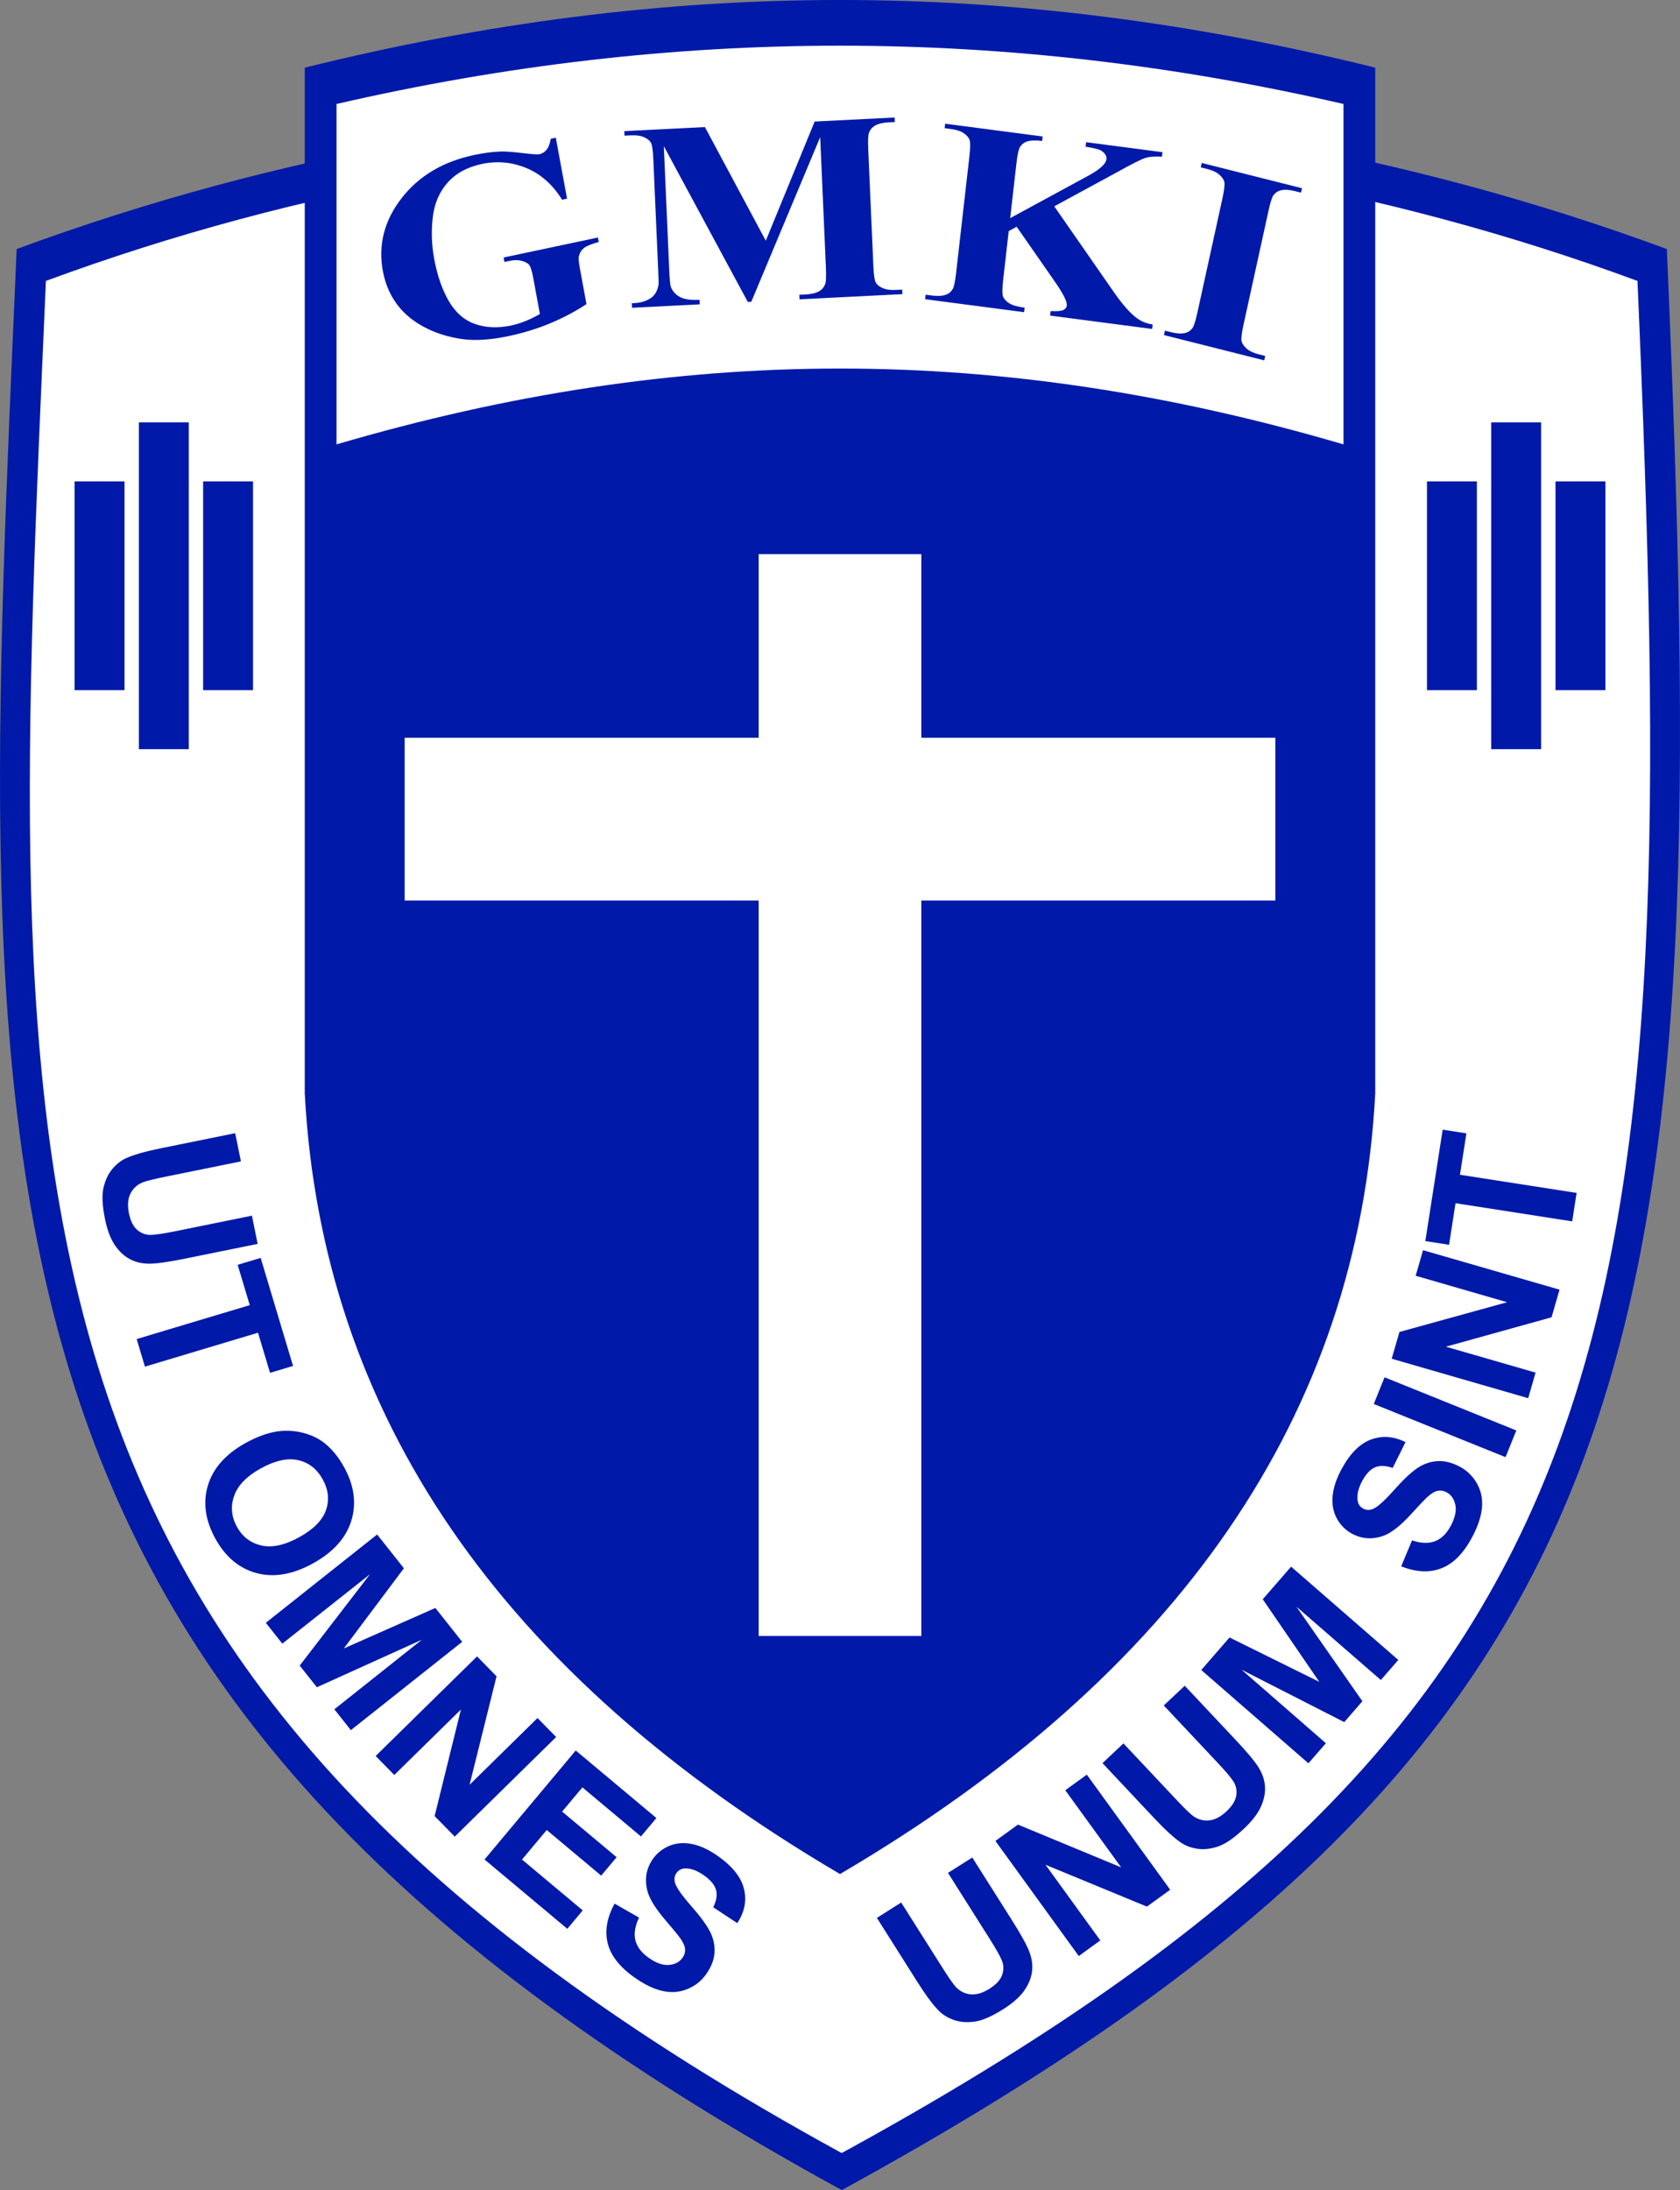
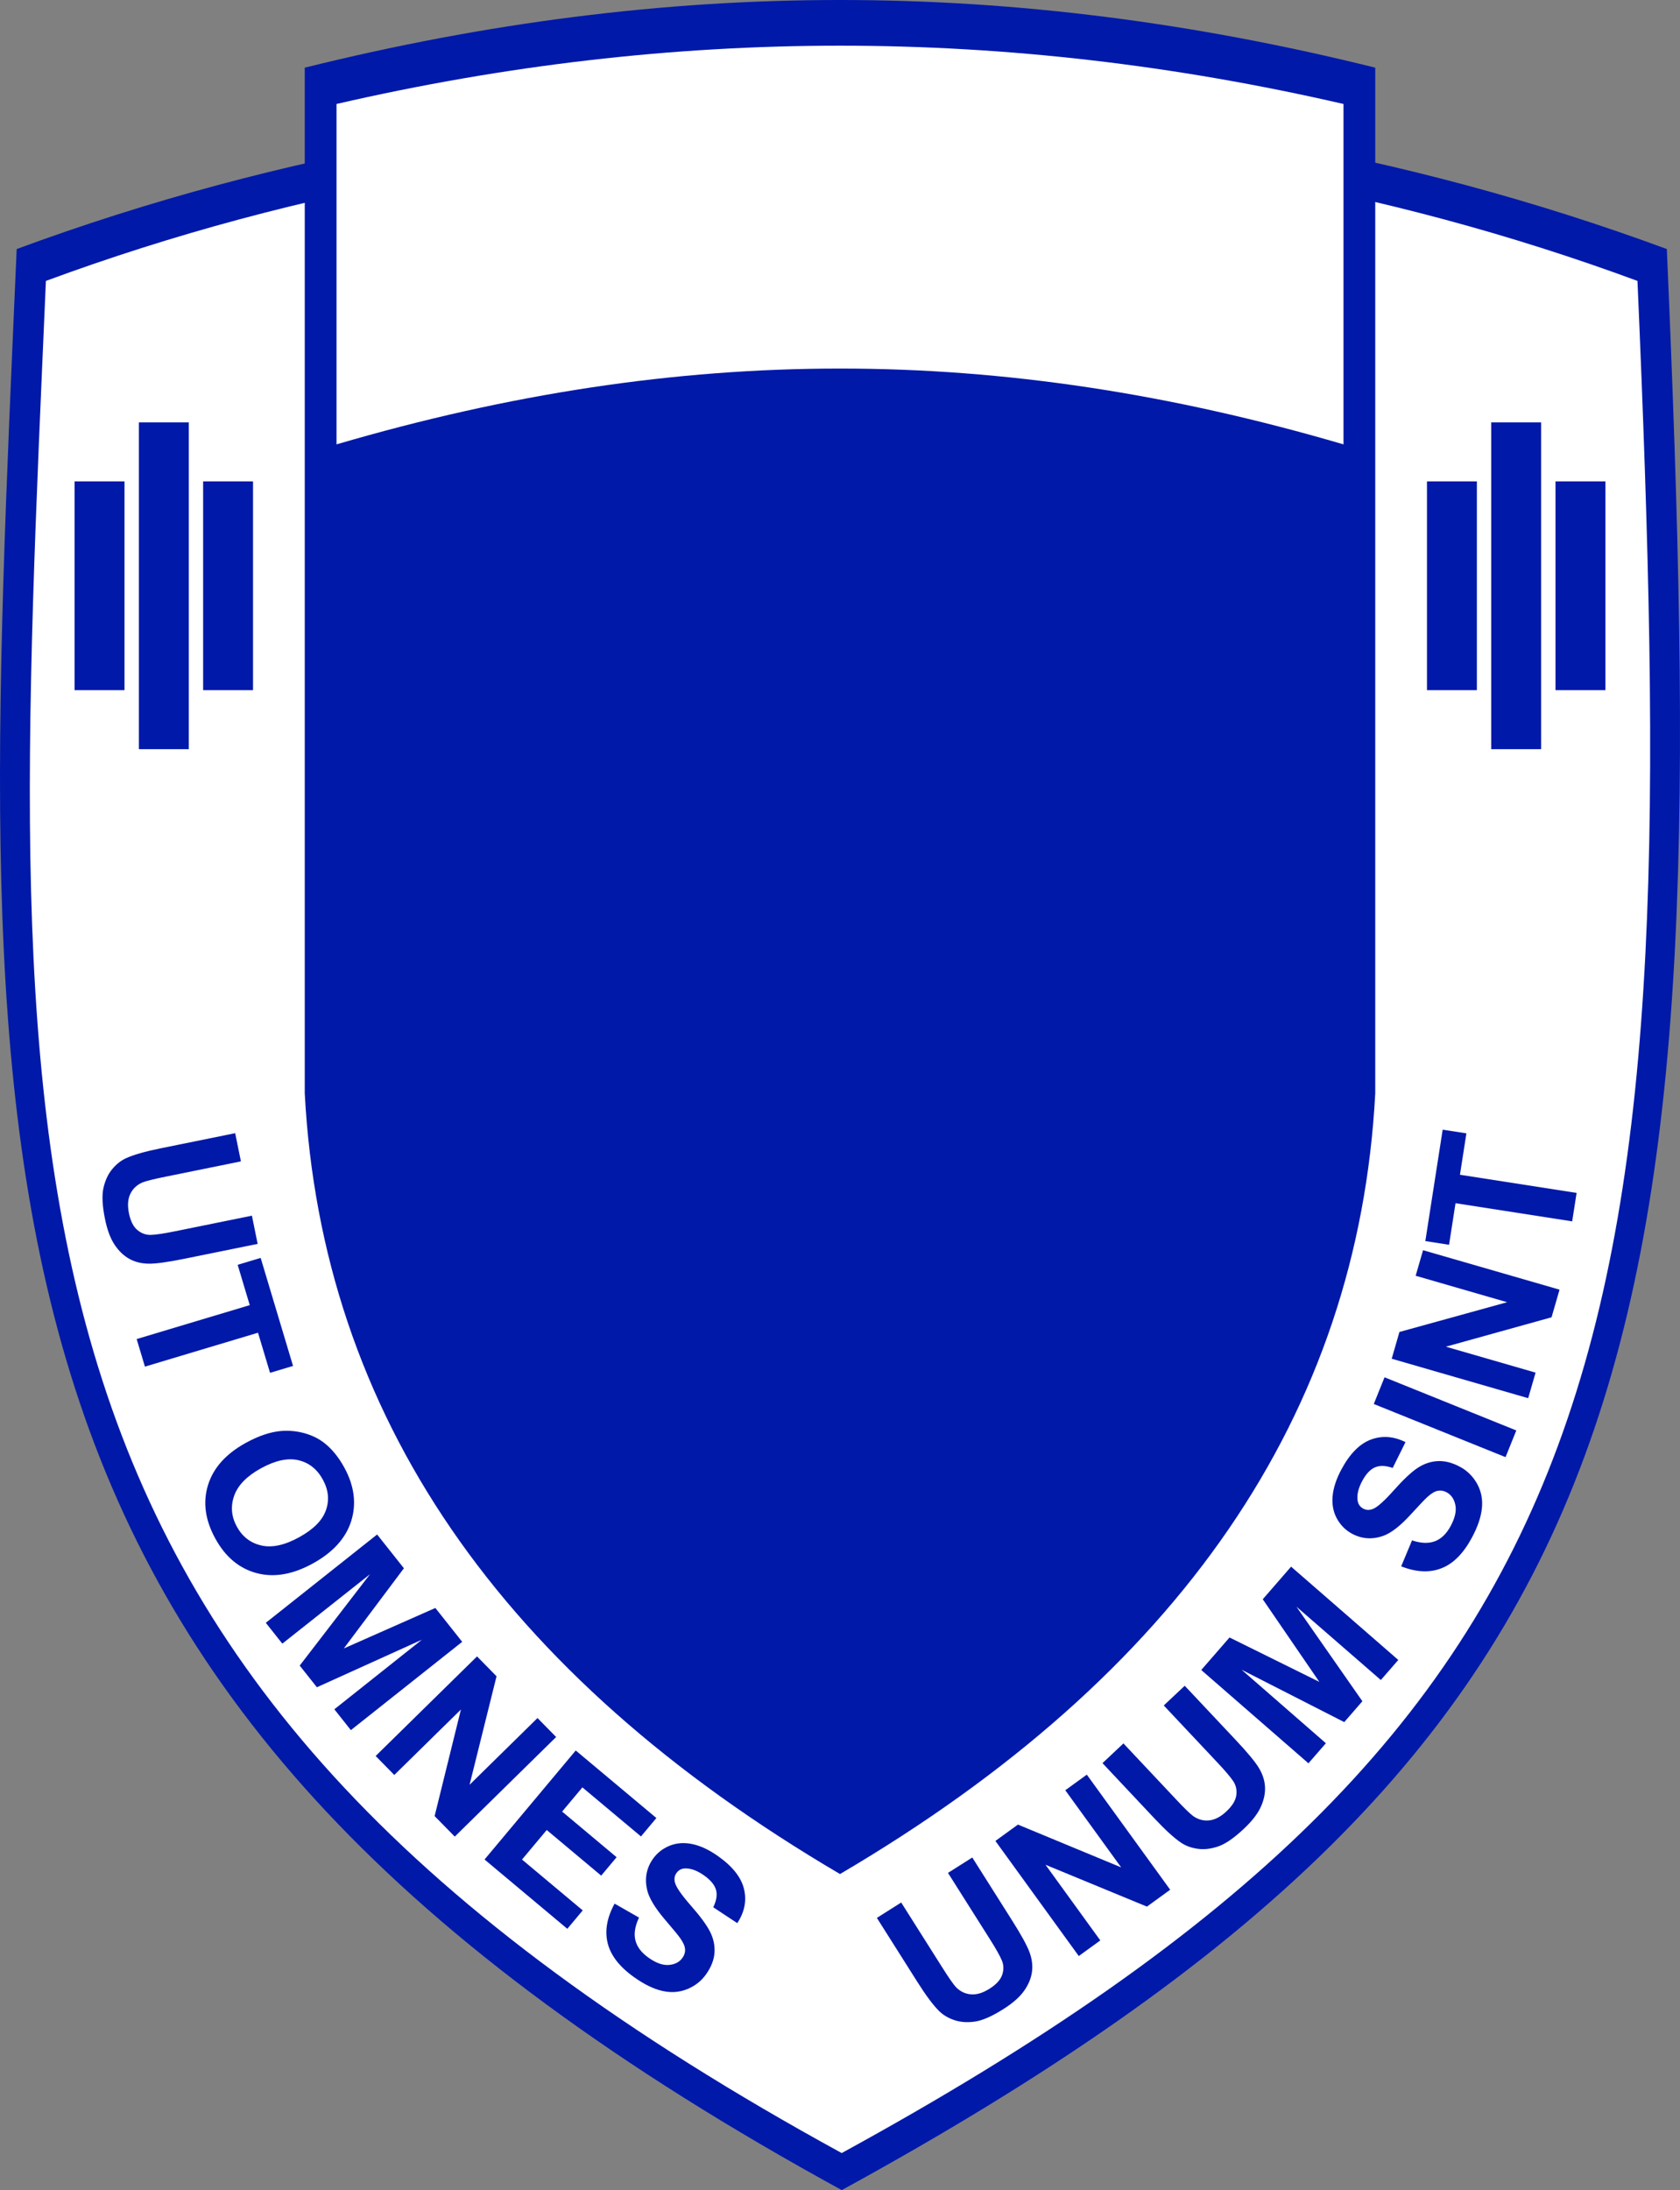
<svg xmlns="http://www.w3.org/2000/svg" viewBox="0 0 282.841 368.504" id="svg32" height="368.504" width="282.841" version="1.1">
  <rect x="0" y="0" width="282.841" height="368.504" fill="#808080" stroke="none" />
  <defs id="defs36" />
  <g id="Layer1000">
    <g id="Layer1001">
      <path id="path2" style="fill:#0019a9;fill-rule:evenodd" d="M 2.807,41.905 C -4.117,201.027 -10.281,285.405 141.715,368.504 281.973,291.824 288.587,224.935 280.624,41.905 191.982,9.192 91.448,9.192 2.807,41.905 Z" />
      <path id="path4" style="fill:#ffffff;fill-rule:evenodd" d="M 7.728,47.267 C 1.051,200.74 -4.895,282.122 141.705,362.27 276.982,288.313 283.362,223.799 275.681,47.267 190.187,15.716 93.223,15.716 7.728,47.267 Z" />
      <path id="path6" style="fill:#0019a9;fill-rule:evenodd" d="m 51.308,11.385 c 0,115.059 0,172.589 0,172.589 2.868,53.962 32.905,97.746 90.113,131.35 v 2e-4 h 2e-4 v -2e-4 c 57.208,-33.605 87.245,-77.388 90.113,-131.35 0,0 0,-57.529 0,-172.589 -61.219,-15.18 -119.006,-15.18 -180.225,0 z" />
      <path id="path8" style="fill:#ffffff;fill-rule:evenodd" d="m 56.654,17.495 c 0,38.183 0,57.275 0,57.275 58.049,-17.011 111.484,-17.011 169.534,0 0,0 0,-19.092 0,-57.275 -56.825,-13.078 -112.709,-13.078 -169.534,0 z" />
-       <path id="path10" style="fill:#0019a9;fill-rule:evenodd" d="m 93.575,23.17 1.891,10.258 -0.838,0.177 c -1.591,-2.56 -3.6,-4.338 -6.021,-5.335 -2.421,-0.997 -4.914,-1.224 -7.47,-0.683 -2.449,0.518 -4.367,1.557 -5.769,3.127 -1.401,1.57 -2.237,3.523 -2.508,5.852 -0.27,2.336 -0.193,4.653 0.232,6.957 0.515,2.796 1.327,5.162 2.455,7.112 1.128,1.949 2.604,3.238 4.43,3.88 1.826,0.643 3.865,0.722 6.125,0.244 0.789,-0.167 1.581,-0.411 2.374,-0.739 0.803,-0.323 1.609,-0.722 2.419,-1.191 l -1.112,-6.031 c -0.215,-1.167 -0.445,-1.903 -0.681,-2.211 -0.235,-0.301 -0.663,-0.538 -1.264,-0.693 -0.602,-0.162 -1.294,-0.161 -2.074,0.004 l -0.839,0.177 -0.138,-0.748 15.879,-3.361 0.138,0.748 c -1.195,0.329 -2.014,0.655 -2.449,0.983 -0.426,0.327 -0.727,0.779 -0.885,1.361 -0.098,0.303 -0.046,1.001 0.153,2.079 l 1.112,6.031 c -1.935,1.271 -3.99,2.354 -6.163,3.256 -2.175,0.895 -4.478,1.604 -6.903,2.117 -3.09,0.654 -5.731,0.824 -7.918,0.502 -2.184,-0.315 -4.175,-0.923 -5.962,-1.818 -1.788,-0.895 -3.266,-2.015 -4.428,-3.362 -1.489,-1.736 -2.457,-3.833 -2.907,-6.276 -0.809,-4.388 0.235,-8.451 3.13,-12.205 2.903,-3.755 6.972,-6.187 12.207,-7.296 1.627,-0.344 3.102,-0.542 4.451,-0.591 0.729,-0.032 1.931,0.049 3.615,0.249 1.677,0.201 2.662,0.267 2.95,0.206 0.452,-0.096 0.844,-0.331 1.176,-0.706 0.332,-0.375 0.583,-1.008 0.752,-1.897 z m 35.352,17.334 8.228,-20.054 13.464,-0.678 0.034,0.762 -1.08,0.054 c -0.97,0.049 -1.75,0.245 -2.322,0.589 -0.401,0.23 -0.712,0.59 -0.933,1.095 -0.16,0.367 -0.211,1.298 -0.145,2.8 l 0.859,19.589 c 0.067,1.532 0.202,2.483 0.394,2.855 0.201,0.372 0.575,0.69 1.149,0.945 0.565,0.264 1.308,0.368 2.236,0.322 l 1.079,-0.054 0.034,0.762 -17.322,0.873 -0.033,-0.762 1.079,-0.054 c 0.971,-0.049 1.75,-0.245 2.323,-0.581 0.401,-0.23 0.712,-0.597 0.932,-1.11 0.16,-0.36 0.212,-1.291 0.146,-2.793 l -0.965,-21.994 -11.6,27.704 -0.586,0.029 -14.141,-26.212 0.917,20.904 c 0.065,1.472 0.146,2.374 0.245,2.706 0.25,0.721 0.736,1.296 1.468,1.723 0.732,0.427 1.863,0.602 3.386,0.525 l 0.034,0.762 -11.398,0.574 -0.033,-0.762 0.351,-0.018 c 0.737,-0.022 1.419,-0.161 2.045,-0.425 0.634,-0.264 1.098,-0.595 1.407,-0.992 0.318,-0.398 0.545,-0.948 0.691,-1.652 0.026,-0.166 0.01,-0.914 -0.049,-2.259 l -0.824,-18.782 c -0.067,-1.531 -0.193,-2.483 -0.393,-2.848 -0.192,-0.372 -0.575,-0.69 -1.149,-0.953 -0.574,-0.263 -1.325,-0.368 -2.253,-0.321 l -1.063,0.054 -0.033,-0.762 13.573,-0.684 z m 48.565,-5.787 10.099,14.524 c 1.429,2.048 2.7,3.481 3.814,4.297 0.803,0.58 1.692,0.93 2.648,1.055 l -0.086,0.757 -17.172,-2.25 0.086,-0.757 c 1.099,0.054 1.816,-0.011 2.156,-0.185 0.341,-0.181 0.53,-0.428 0.567,-0.754 0.07,-0.616 -0.538,-1.871 -1.841,-3.768 l -6.598,-9.485 -1.34,0.729 -0.922,8.077 c -0.177,1.552 -0.187,2.53 -0.039,2.934 0.156,0.405 0.493,0.78 1.02,1.121 0.526,0.348 1.4,0.598 2.623,0.758 l -0.086,0.757 -16.665,-2.184 0.086,-0.757 1.089,0.143 c 0.956,0.125 1.747,0.071 2.364,-0.157 0.448,-0.152 0.812,-0.459 1.093,-0.927 0.215,-0.326 0.411,-1.235 0.581,-2.727 l 2.221,-19.465 c 0.174,-1.522 0.191,-2.484 0.059,-2.886 -0.14,-0.403 -0.459,-0.783 -0.968,-1.136 -0.507,-0.36 -1.223,-0.597 -2.155,-0.719 l -1.089,-0.143 0.086,-0.757 16.415,2.151 -0.086,0.757 c -1.114,-0.146 -1.988,-0.11 -2.603,0.103 -0.448,0.152 -0.819,0.45 -1.116,0.901 -0.233,0.339 -0.439,1.261 -0.611,2.768 l -1.051,9.213 13.307,-7.222 c 1.848,-1.031 2.811,-1.93 2.897,-2.68 0.064,-0.564 -0.235,-1.048 -0.896,-1.466 -0.339,-0.21 -1.208,-0.43 -2.617,-0.659 l 0.087,-0.757 12.864,1.686 -0.086,0.757 c -1.164,-0.077 -2.092,-0.01 -2.784,0.208 -0.691,0.211 -2.321,1.037 -4.889,2.464 z m 35.511,25.173 -0.163,0.743 -16.881,-4.255 0.163,-0.743 1.068,0.269 c 0.938,0.236 1.73,0.275 2.366,0.12 0.461,-0.099 0.854,-0.361 1.181,-0.793 0.246,-0.299 0.534,-1.179 0.855,-2.643 l 4.189,-19.09 c 0.328,-1.492 0.442,-2.447 0.353,-2.861 -0.098,-0.416 -0.377,-0.833 -0.846,-1.243 -0.468,-0.417 -1.155,-0.737 -2.068,-0.967 l -1.068,-0.269 0.163,-0.743 16.881,4.255 -0.163,0.743 -1.068,-0.269 c -0.93,-0.234 -1.714,-0.271 -2.35,-0.116 -0.453,0.101 -0.854,0.361 -1.198,0.789 -0.246,0.299 -0.534,1.179 -0.855,2.643 l -4.189,19.09 c -0.328,1.492 -0.442,2.447 -0.344,2.864 0.106,0.419 0.385,0.835 0.854,1.245 0.468,0.417 1.155,0.737 2.053,0.963 z" />
      <path id="path12" style="fill:#0019a9;fill-rule:evenodd" d="m 12.561,80.998 h 8.4 v 35.129 h -8.4 z" />
      <path id="path14" style="fill:#0019a9;fill-rule:evenodd" d="m 34.199,80.998 h 8.4 v 35.129 h -8.4 z" />
      <path id="path16" style="fill:#0019a9;fill-rule:evenodd" d="M 23.38,71.071 H 31.78 v 54.984 h -8.4 z" />
      <path id="path18" style="fill:#0019a9;fill-rule:evenodd" d="m 240.242,80.998 h 8.4 v 35.129 h -8.4 z" />
      <path id="path20" style="fill:#0019a9;fill-rule:evenodd" d="m 261.88,80.998 h 8.4 v 35.129 h -8.4 z" />
      <path id="path22" style="fill:#0019a9;fill-rule:evenodd" d="m 251.061,71.071 h 8.4 v 54.984 h -8.4 z" />
      <path id="path24" style="fill:#0019a9;fill-rule:evenodd" d="m 39.596,190.667 0.963,4.747 -12.702,2.577 c -2.019,0.41 -3.311,0.734 -3.882,0.969 -0.919,0.397 -1.598,1.029 -2.023,1.899 -0.43,0.877 -0.51,1.967 -0.244,3.277 0.269,1.326 0.746,2.274 1.434,2.839 0.689,0.565 1.441,0.832 2.271,0.806 0.83,-0.026 2.17,-0.224 4.025,-0.601 l 12.975,-2.632 0.963,4.747 -12.326,2.501 c -2.815,0.571 -4.832,0.85 -6.047,0.829 -1.214,-0.021 -2.292,-0.29 -3.233,-0.815 -0.941,-0.519 -1.76,-1.308 -2.467,-2.357 -0.708,-1.055 -1.252,-2.501 -1.627,-4.351 -0.453,-2.232 -0.54,-3.975 -0.255,-5.232 0.285,-1.256 0.771,-2.304 1.464,-3.143 0.693,-0.84 1.467,-1.451 2.335,-1.849 1.279,-0.583 3.234,-1.139 5.859,-1.671 z m -16.587,34.641 19.038,-5.709 -2.034,-6.783 3.872,-1.161 5.45,18.174 -3.872,1.161 -2.025,-6.751 -19.038,5.709 z m 18.36,17.477 c 2.136,-1.177 4.107,-1.843 5.913,-2.006 1.328,-0.115 2.649,0.009 3.952,0.365 1.303,0.357 2.429,0.912 3.383,1.664 1.271,1.003 2.379,2.357 3.32,4.064 1.704,3.092 2.102,6.088 1.21,9.002 -0.9,2.912 -3.058,5.308 -6.476,7.191 -3.389,1.867 -6.55,2.407 -9.474,1.622 -2.929,-0.782 -5.242,-2.719 -6.937,-5.795 -1.717,-3.116 -2.133,-6.122 -1.24,-9.011 0.889,-2.886 3.005,-5.253 6.35,-7.096 z m 2.543,4.282 c -2.375,1.308 -3.87,2.851 -4.495,4.625 -0.619,1.772 -0.465,3.505 0.464,5.192 0.932,1.692 2.305,2.741 4.118,3.159 1.816,0.411 3.938,-0.053 6.371,-1.393 2.404,-1.324 3.909,-2.84 4.505,-4.548 0.605,-1.706 0.423,-3.431 -0.541,-5.181 -0.962,-1.746 -2.338,-2.825 -4.121,-3.234 -1.788,-0.407 -3.888,0.051 -6.302,1.381 z m 0.839,25.983 18.742,-14.86 4.507,5.684 -10.119,13.494 15.415,-6.815 4.518,5.698 -18.742,14.86 -2.781,-3.508 14.744,-11.711 -17.684,8.003 -2.892,-3.647 11.838,-15.376 -14.765,11.685 z m 18.495,22.412 17.067,-16.757 3.284,3.345 -4.541,18.254 11.438,-11.23 3.136,3.194 -17.067,16.757 -3.39,-3.453 4.428,-17.932 -11.219,11.015 z m 18.332,17.413 15.351,-18.341 13.577,11.364 -2.594,3.099 -9.863,-8.255 -3.409,4.073 9.171,7.676 -2.594,3.099 -9.171,-7.676 -4.16,4.97 10.221,8.555 -2.594,3.1 z m 21.893,7.428 4.111,2.346 c -0.681,1.449 -0.885,2.718 -0.61,3.821 0.275,1.103 1.011,2.077 2.205,2.925 1.262,0.896 2.405,1.305 3.426,1.224 1.02,-0.081 1.788,-0.479 2.297,-1.196 0.329,-0.463 0.47,-0.95 0.434,-1.467 -0.039,-0.512 -0.311,-1.129 -0.815,-1.842 -0.342,-0.489 -1.187,-1.512 -2.531,-3.081 -1.728,-2.019 -2.745,-3.712 -3.05,-5.081 -0.43,-1.924 -0.093,-3.658 1.006,-5.206 0.706,-0.994 1.652,-1.729 2.825,-2.2 1.179,-0.467 2.454,-0.552 3.834,-0.255 1.38,0.297 2.812,0.973 4.31,2.037 2.438,1.731 3.892,3.577 4.352,5.535 0.464,1.962 0.084,3.863 -1.139,5.719 l -4.046,-2.668 c 0.548,-1.127 0.702,-2.104 0.465,-2.934 -0.236,-0.83 -0.905,-1.639 -2.003,-2.419 -1.135,-0.806 -2.192,-1.202 -3.168,-1.184 -0.629,0.011 -1.125,0.267 -1.486,0.775 -0.329,0.463 -0.414,0.997 -0.256,1.601 0.195,0.773 1.089,2.063 2.677,3.875 1.592,1.807 2.668,3.281 3.239,4.41 0.572,1.137 0.822,2.304 0.743,3.512 -0.079,1.207 -0.555,2.426 -1.429,3.656 -0.793,1.117 -1.846,1.946 -3.161,2.481 -1.315,0.534 -2.707,0.638 -4.177,0.305 -1.473,-0.329 -3.057,-1.099 -4.75,-2.301 -2.465,-1.75 -3.955,-3.662 -4.467,-5.74 -0.515,-2.073 -0.124,-4.287 1.162,-6.645 z" />
      <path id="path26" style="fill:#0019a9;fill-rule:evenodd" d="m 147.63,322.702 4.093,-2.59 6.929,10.953 c 1.101,1.741 1.864,2.833 2.288,3.283 0.698,0.718 1.53,1.127 2.495,1.215 0.972,0.09 2.019,-0.224 3.149,-0.938 1.143,-0.723 1.86,-1.506 2.143,-2.35 0.283,-0.844 0.265,-1.643 -0.055,-2.409 -0.32,-0.766 -0.982,-1.948 -1.994,-3.548 l -7.078,-11.189 4.093,-2.589 6.724,10.629 c 1.536,2.428 2.514,4.214 2.927,5.356 0.413,1.142 0.544,2.245 0.389,3.312 -0.151,1.064 -0.596,2.11 -1.325,3.144 -0.734,1.037 -1.892,2.06 -3.487,3.069 -1.925,1.217 -3.523,1.919 -4.798,2.1 -1.276,0.181 -2.427,0.099 -3.458,-0.25 -1.031,-0.349 -1.878,-0.854 -2.558,-1.524 -1,-0.988 -2.216,-2.617 -3.647,-4.88 z m 33.99,6.417 -14.036,-19.366 3.796,-2.751 17.377,7.202 -9.407,-12.979 3.624,-2.627 14.036,19.366 -3.917,2.839 -17.075,-7.042 9.227,12.73 z m 3.992,-32.456 3.528,-3.319 8.88,9.441 c 1.411,1.5 2.368,2.428 2.869,2.79 0.821,0.573 1.716,0.817 2.68,0.72 0.972,-0.096 1.94,-0.602 2.914,-1.518 0.985,-0.927 1.541,-1.832 1.659,-2.714 0.118,-0.883 -0.052,-1.664 -0.511,-2.355 -0.459,-0.692 -1.334,-1.726 -2.631,-3.105 l -9.071,-9.643 3.528,-3.319 8.617,9.161 c 1.968,2.093 3.267,3.66 3.889,4.704 0.622,1.043 0.96,2.101 1.01,3.178 0.054,1.073 -0.185,2.184 -0.705,3.338 -0.524,1.158 -1.467,2.381 -2.842,3.675 -1.659,1.56 -3.095,2.552 -4.313,2.972 -1.218,0.419 -2.365,0.558 -3.443,0.41 -1.079,-0.147 -2.006,-0.483 -2.801,-1.011 -1.169,-0.78 -2.671,-2.149 -4.506,-4.1 z m 34.673,0.027 -18.046,-15.698 4.761,-5.473 15.121,7.472 -9.527,-13.903 4.772,-5.486 18.046,15.698 -2.938,3.377 -14.217,-12.345 11.111,15.916 -3.055,3.512 -17.287,-8.817 14.195,12.371 z m 15.614,-33.138 1.825,-4.367 c 1.521,0.499 2.805,0.546 3.867,0.138 1.062,-0.408 1.937,-1.257 2.633,-2.546 0.735,-1.362 1.001,-2.547 0.796,-3.55 -0.205,-1.003 -0.694,-1.716 -1.468,-2.134 -0.5,-0.27 -1,-0.35 -1.509,-0.251 -0.504,0.101 -1.083,0.447 -1.729,1.034 -0.443,0.4 -1.355,1.363 -2.748,2.889 -1.792,1.962 -3.348,3.179 -4.67,3.648 -1.857,0.662 -3.619,0.54 -5.29,-0.362 -1.073,-0.579 -1.918,-1.428 -2.529,-2.535 -0.608,-1.112 -0.848,-2.368 -0.722,-3.774 0.126,-1.406 0.622,-2.91 1.494,-4.527 1.42,-2.631 3.074,-4.301 4.961,-4.997 1.89,-0.701 3.824,-0.556 5.816,0.43 l -2.154,4.342 c -1.185,-0.406 -2.173,-0.439 -2.968,-0.103 -0.795,0.337 -1.516,1.099 -2.156,2.284 -0.661,1.225 -0.925,2.322 -0.788,3.288 0.088,0.623 0.402,1.084 0.951,1.38 0.5,0.27 1.04,0.289 1.62,0.058 0.744,-0.288 1.915,-1.333 3.518,-3.131 1.598,-1.801 2.93,-3.05 3.981,-3.754 1.058,-0.707 2.187,-1.097 3.394,-1.167 1.208,-0.069 2.476,0.254 3.803,0.971 1.205,0.65 2.157,1.594 2.849,2.834 0.691,1.24 0.965,2.608 0.813,4.108 -0.146,1.502 -0.717,3.169 -1.703,4.996 -1.436,2.661 -3.151,4.373 -5.15,5.135 -1.994,0.765 -4.24,0.647 -6.738,-0.34 z m 17.571,-18.375 -22.183,-8.944 1.811,-4.492 22.183,8.944 z m 3.812,-9.92 -22.978,-6.639 1.301,-4.504 18.131,-5.007 -15.399,-4.449 1.243,-4.3 22.978,6.639 -1.343,4.648 -17.795,4.947 15.105,4.364 z m 7.405,-29.752 -19.639,-3.057 -1.089,6.997 -3.994,-0.622 2.919,-18.748 3.994,0.622 -1.084,6.965 19.639,3.057 z" />
    </g>
-     <path id="path29" style="fill:#ffffff;fill-rule:evenodd" d="m 127.728,93.237 h 27.385 v 30.898 h 59.602 v 27.385 H 155.113 V 275.266 H 127.728 V 151.52 H 68.126 v -27.385 h 59.602 z" />
  </g>
</svg>